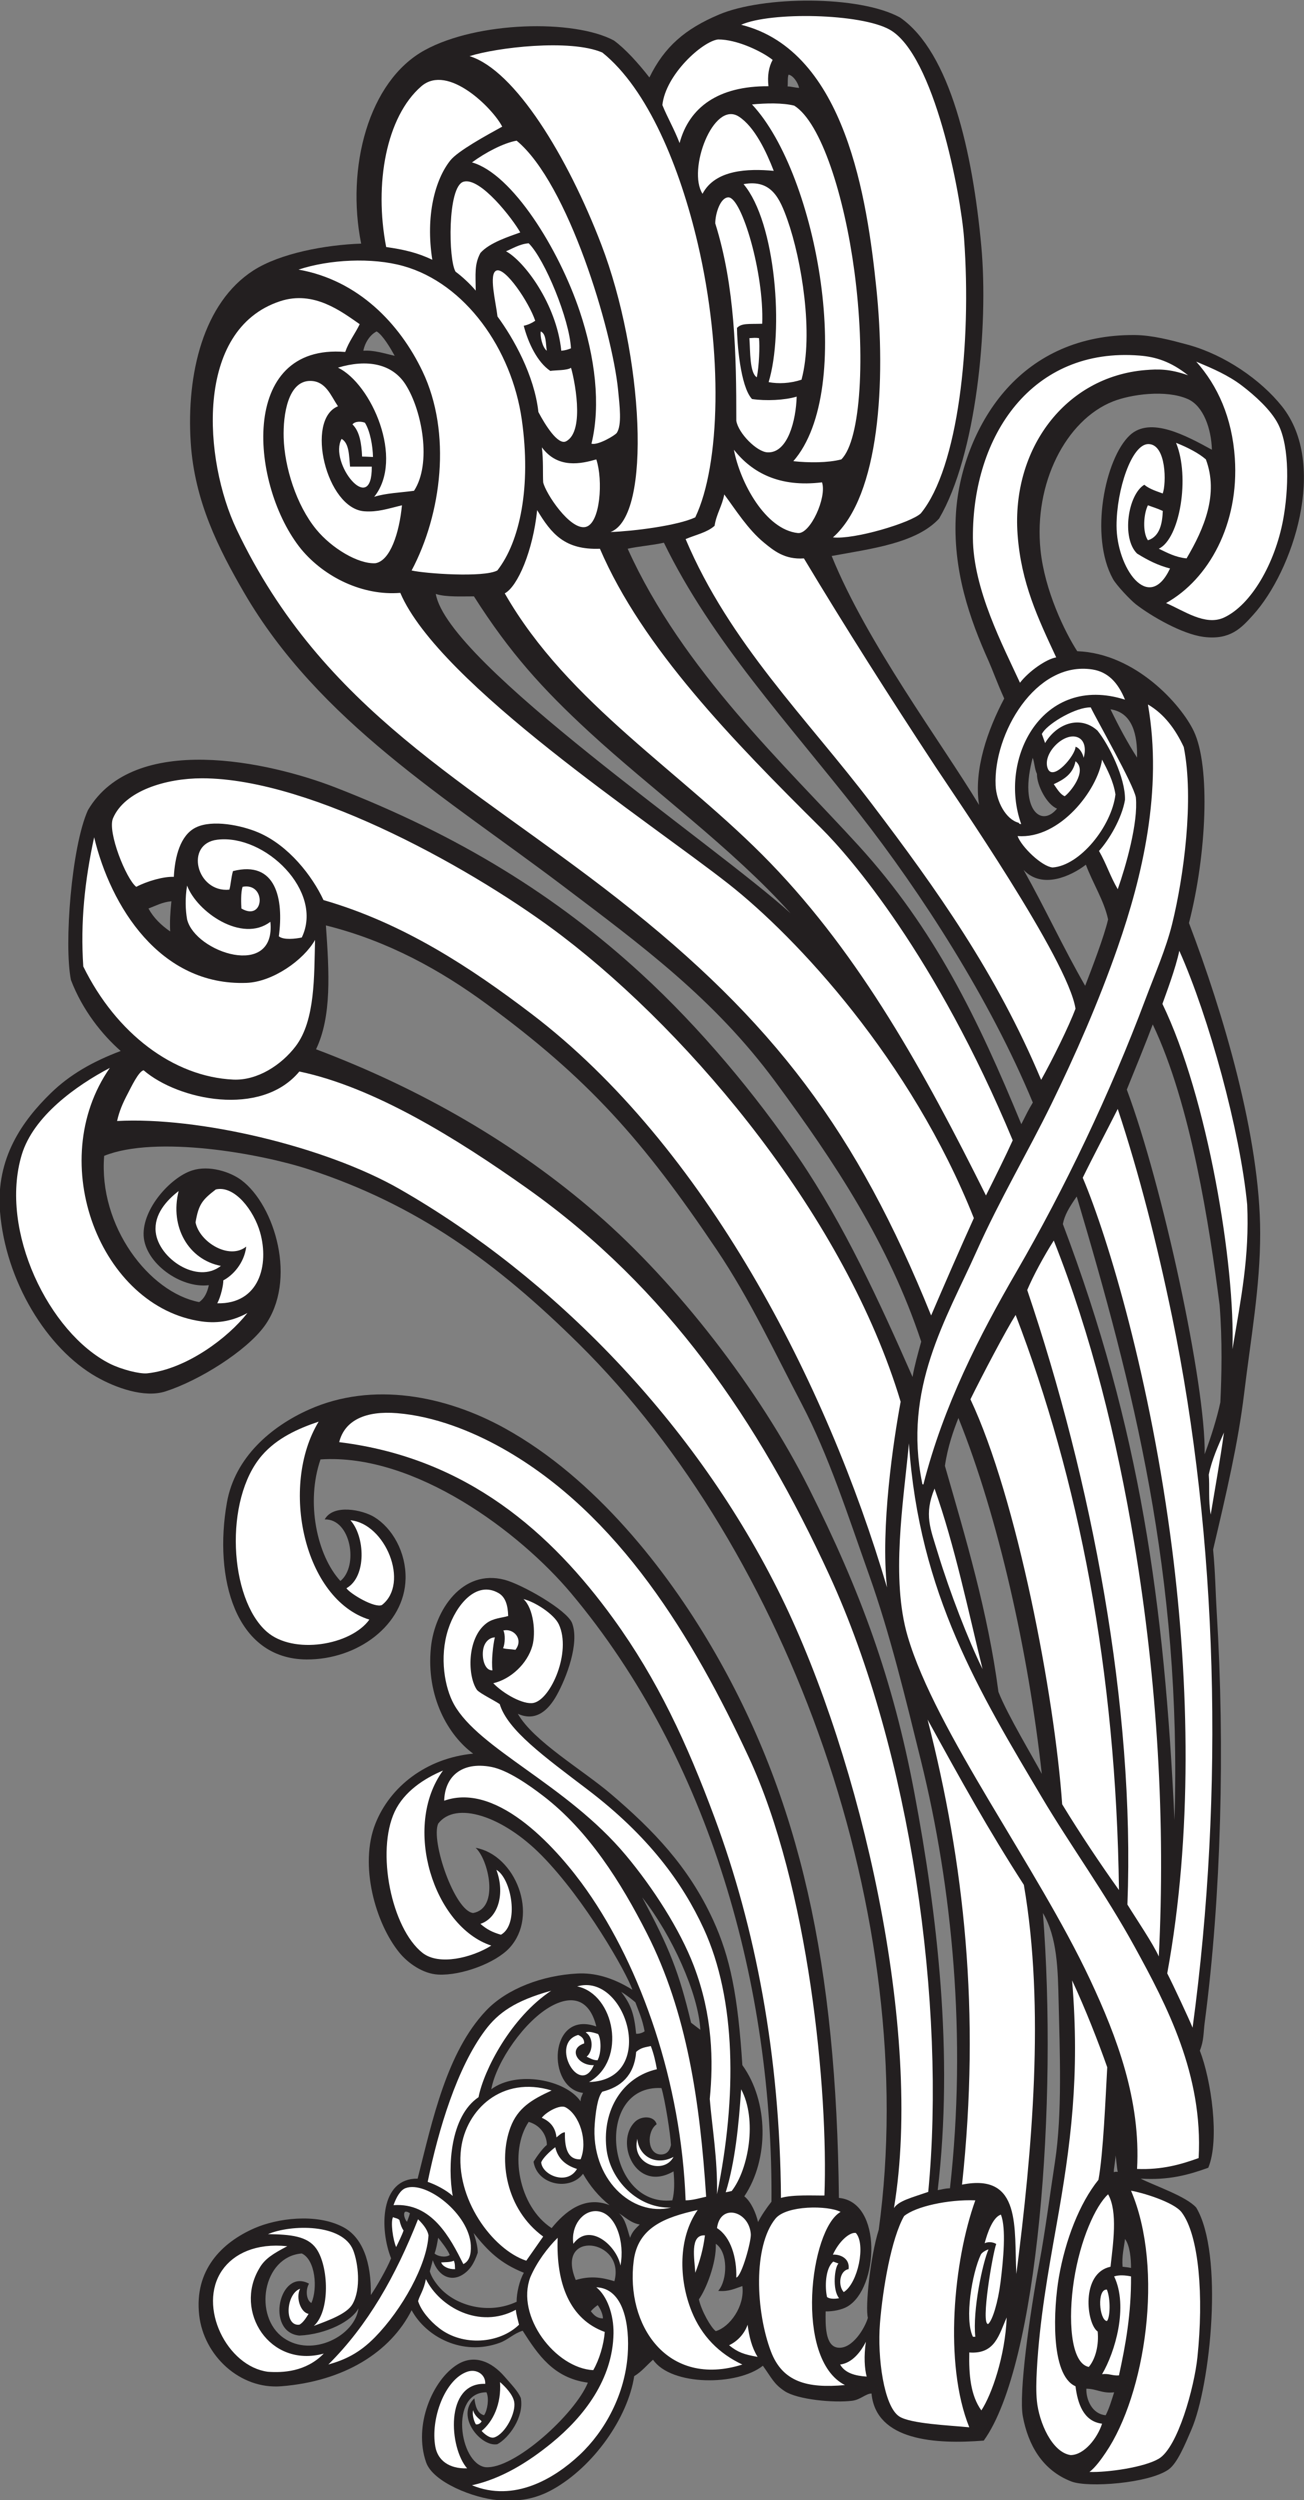
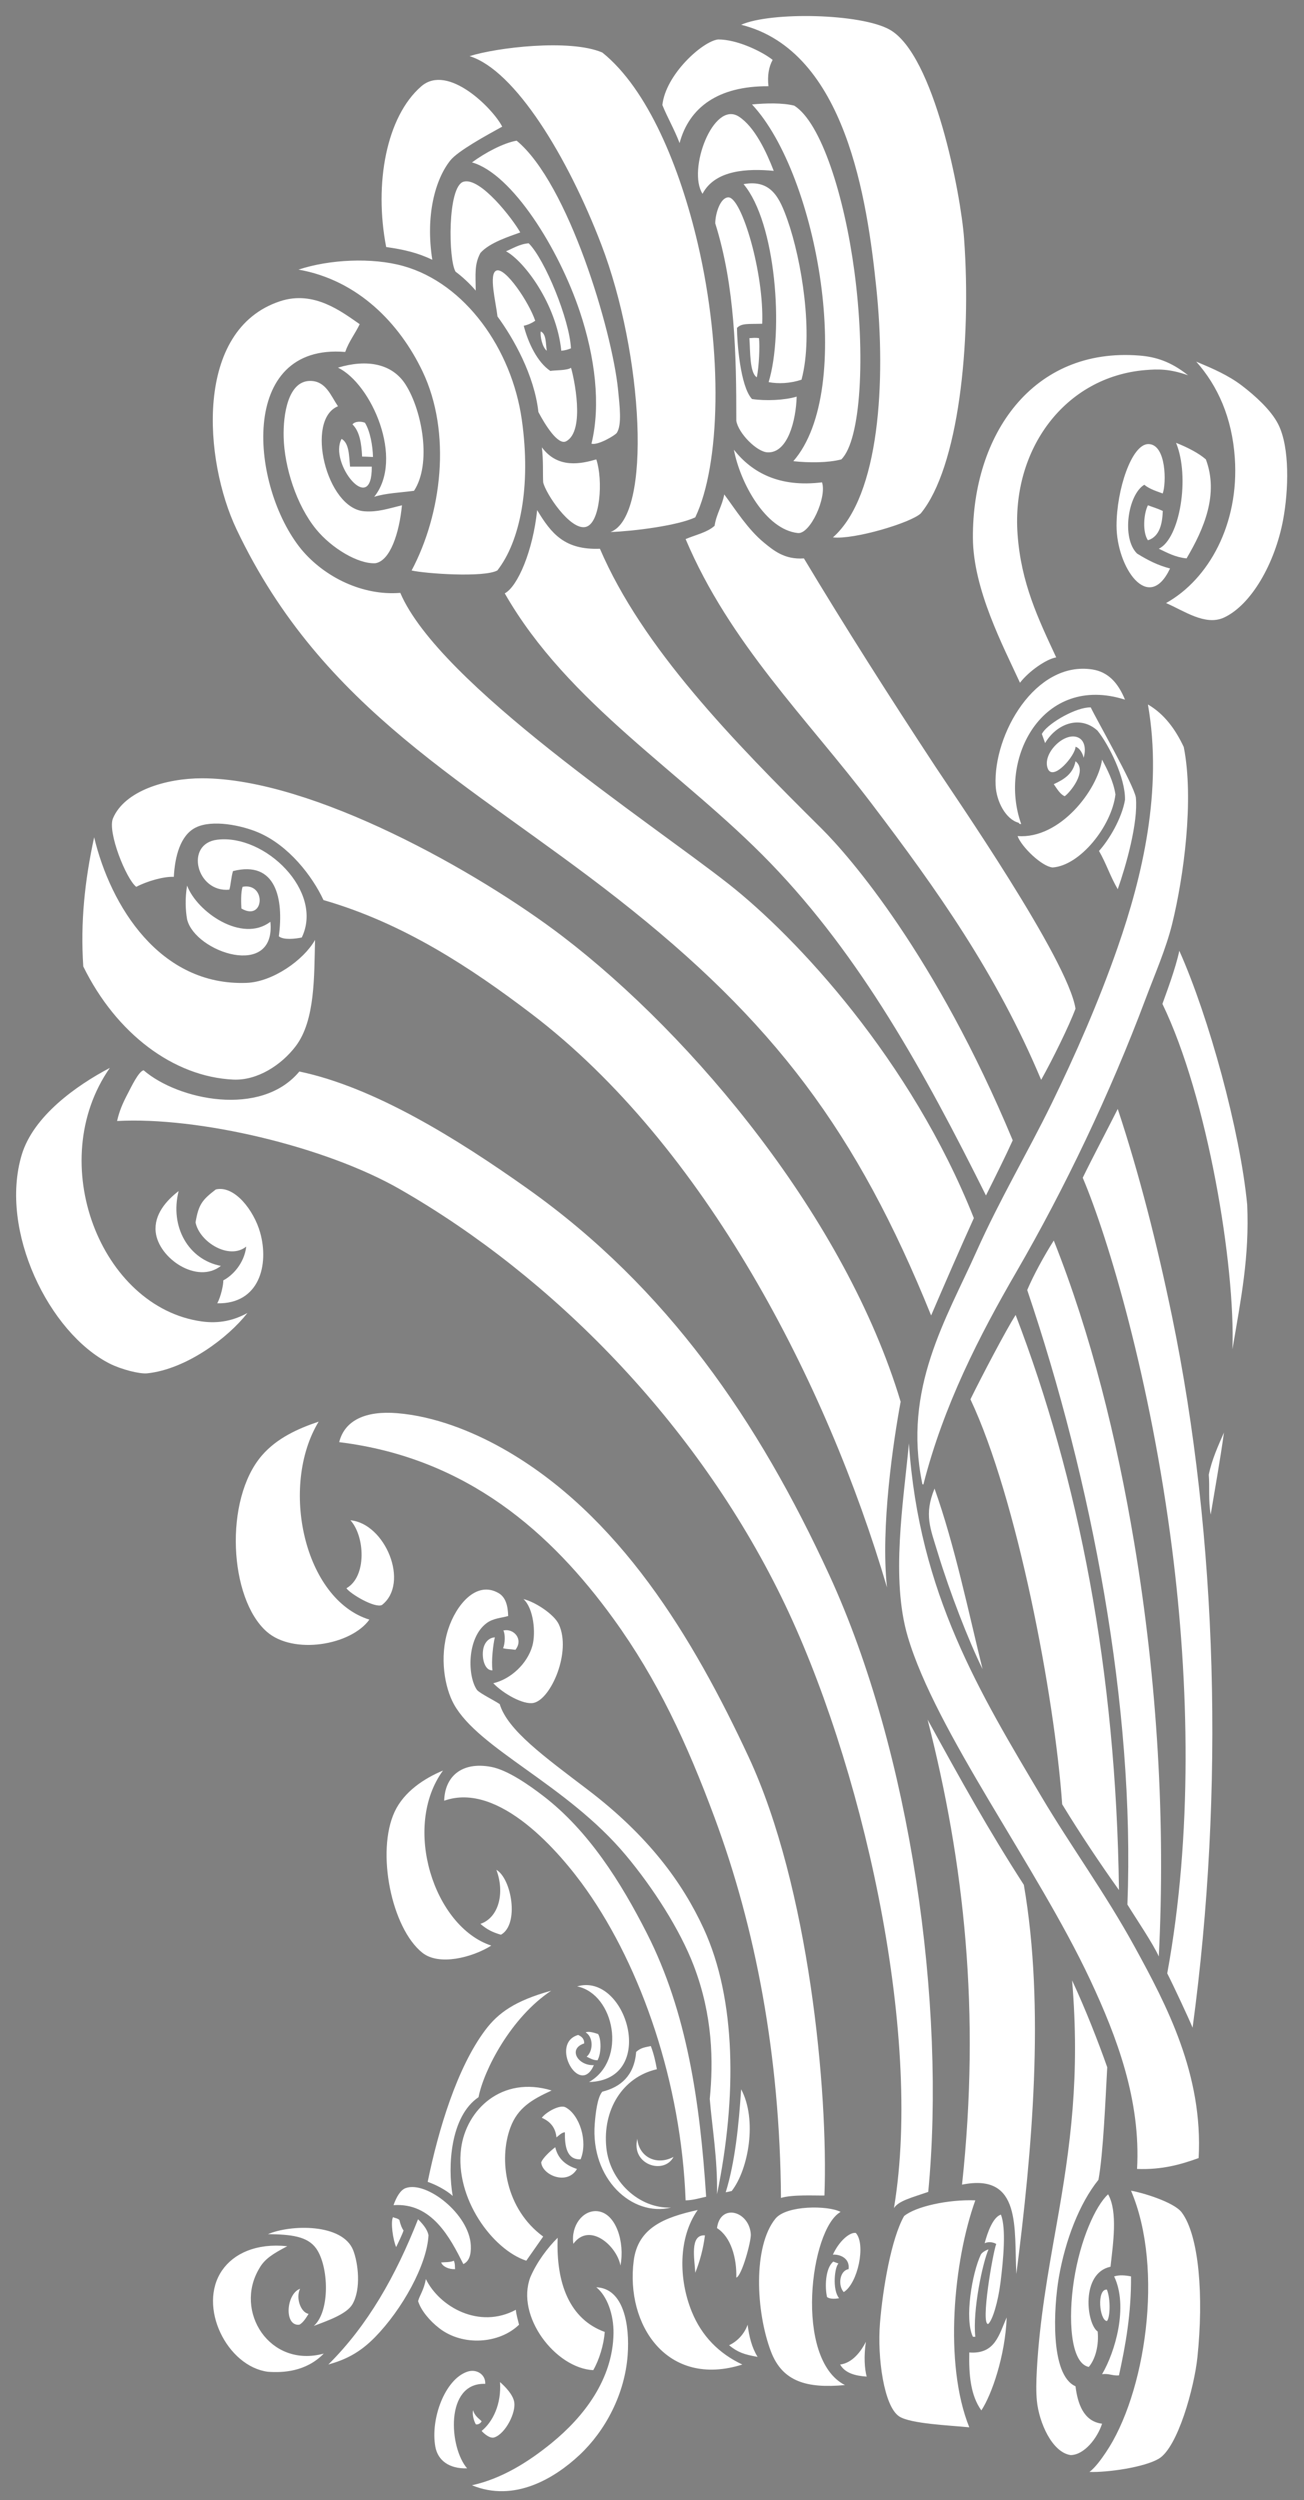
<svg xmlns="http://www.w3.org/2000/svg" viewBox="0 0 518.413 993.747" height="993.747" width="518.413" xml:space="preserve" id="svg2" version="1.1">
  <rect x="0" y="0" width="518.413" height="993.747" fill="#808080" stroke="none" />
  <defs id="defs6" />
  <g transform="matrix(1.333,0,0,-1.333,0,993.747)" id="g10">
    <g transform="scale(0.1)" id="g12">
-       <path id="path14" style="fill:#231f20;fill-opacity:1;fill-rule:evenodd;stroke:none" d="m 2480.39,5797.12 c 105.14,-259.49 327.01,-555.76 439.61,-742.4 -16.54,105.66 25.82,224.23 74.98,317.4 -22.4,49.81 -35.45,86.98 -46.58,111.79 -55.12,122.75 -108.71,271.22 -97.21,442.81 8.85,131.89 63.2,271.5 152.07,369.8 88.6,97.98 215.16,160.66 380.74,159.4 52.37,-0.4 107.7,-15.02 158.4,-28.8 110.2,-29.97 218.09,-104.92 280.8,-183.61 138.52,-173.8 32.66,-491.87 -86.4,-622.8 -33.75,-37.11 -66.82,-75.32 -147.6,-64.8 -63.52,8.29 -155.84,61.65 -201.6,97.2 -16.21,12.6 -57.78,56.36 -68.4,75.6 -70.65,127.84 -23.59,359.3 50.39,428.41 61.25,57.21 168.38,-1.44 244.8,-43.21 -1.77,61.62 -24.7,130.38 -71.99,151.21 -65.23,28.72 -170.15,13.88 -223.2,-7.21 -140.66,-55.91 -236.31,-244.63 -216,-442.79 12.48,-121.83 73.09,-245.53 109.57,-301.94 174.34,-6.52 310.24,-159.8 347.58,-238.38 50.29,-105.8 38.09,-368.64 -14.35,-572.09 101.68,-267.03 212.4,-637.94 212.4,-925.19 0,-160.81 -28.07,-313.23 -47.85,-477.51 -17.91,-148.73 -53.5,-299.52 -92.54,-465.69 6.85,-72.21 6.87,-123.54 10.78,-187.2 24.65,-401.36 13.5,-847.97 -36,-1224.01 -3.77,-28.75 -2.09,-53.19 -14.39,-82.8 33.67,-86.19 59.88,-265.74 25.19,-349.197 -57.16,-20.82 -118.06,-37.922 -201.6,-32.394 37.01,-19.559 135.8,-52.379 165.61,-86.395 82.69,-137.488 43.06,-529.48 -14.4,-662.402 C 3534.16,165.867 3511.39,109.805 3484.8,91.113 3426.39,50.066 3245.25,36.414 3195.47,55.555 3108.24,89.082 3066.21,165.344 3050.55,249.68 c -12.68,68.164 19.96,302.086 49.04,457.039 17.85,95 30.62,197.176 46.82,302.401 22.18,144.33 14.14,331.7 10.8,478.8 -2.09,91.55 -3.58,190.04 -46.82,262.79 43.99,-561.75 -13.28,-1346.862 -176.39,-1573.19 -142.96,-11.329 -321.21,-1.094 -334.8,140.402 -17.13,-0.266 -32.75,-18.469 -57.6,-21.606 -54.84,-6.921 -163.42,3.411 -201.6,28.801 -32.17,21.375 -37.71,37.918 -64.8,75.606 -75.86,-60.371 -273.23,-60.832 -327.59,17.988 -17.92,-15.684 -34.98,-36.574 -56.15,-49.004 C 1872.32,244.387 1769.13,99.617 1649.57,32.48 1595.21,1.965 1545.18,-4.824 1484.59,0 c -70.96,5.664 -193.02,52.996 -213.79,112.723 -38.5,110.707 19.72,245.929 93.18,291.593 49.83,30.989 100.98,9.93 140.83,-35.996 20.73,-23.894 40.48,-44.093 48.41,-63.601 10.65,-57.629 -36.4,-120.207 -70.02,-138 -48.88,-8.985 -125.76,83.203 -68.4,136.797 2.81,-22.207 8.11,-44.688 28.81,-50.403 10.53,14.875 15.53,51.242 7.19,68.399 -110.4,0.468 -81.12,-211.375 -3.6,-223.192 85.05,-8.27 268.19,158.368 306,251.993 -102.63,13.769 -149,83.796 -194.4,154.804 -27.89,-8.75 -43.12,-26.789 -68.4,-35.996 -111.71,-40.703 -219.81,17.957 -262.8,97.195 C 1164.3,440.977 1026.36,354.473 838.801,339.52 715.98,329.727 607.594,430.41 594.004,551.914 c -14.856,132.781 65.891,215.899 165.598,259.207 66.238,28.762 181.89,45.258 262.798,3.598 58.74,-30.246 85.46,-105.16 83.55,-203.227 15.73,22.813 48.01,78.203 60.44,109.621 -34.16,85.672 -34.28,238.848 79.22,237.598 44.32,175.389 86.78,376.509 203.47,500.279 63.15,66.98 169.95,105.87 273.16,111.3 48.63,2.57 102.99,-10.44 163.78,-48.43 -17.12,50.48 -140.51,268.35 -270.54,400.52 -116.69,118.63 -256.93,163.12 -308.68,94.74 -22.46,-51.62 49.33,-260.77 104.4,-266.41 79.82,14.43 44.93,161.56 7.2,194.41 118.4,-20.76 191.17,-201.01 100.8,-298.8 -41.01,-44.38 -142.56,-82.82 -212.4,-79.2 -45.63,2.35 -90.2,34.31 -115.2,64.79 -72.26,88.15 -120.74,261.98 -72,385.21 43.32,109.52 150.82,195.11 291.6,208.8 -73.32,53.52 -141.13,169.06 -125.99,316.8 11.31,110.57 93.38,234.62 219.6,201.6 51.34,-13.43 186.63,-89.85 201.58,-129.6 22.24,-59.09 -16.5,-162.23 -46.8,-216.01 -21.83,-38.76 -58.64,-79.75 -115.19,-53.99 46.71,-82.01 192.93,-166.89 277.98,-239.41 124.26,-105.97 231.14,-215.64 304.42,-375.5 51.25,-111.79 73.88,-225.18 87.2,-432.69 78.42,-108.72 80.12,-280.39 5.86,-391.272 20.22,-15.711 35.26,-50.996 40.94,-76.727 10,19.774 25.92,42.852 40.04,60.731 5,638.668 -182.38,1320.098 -598.04,1814.868 -151.63,180.49 -464.53,417.26 -746.859,398.48 -44.148,-127.18 -11.078,-285.7 59.259,-362.49 54.77,44.02 31.66,185.68 -46.802,183.61 26.082,47.11 113.232,28.12 147.612,7.19 53.7,-32.68 95.12,-104.39 93.59,-183.59 -2.63,-137.75 -142.59,-242.05 -295.198,-241.2 -213.726,1.19 -277.195,244.34 -237.601,468 23.89,134.98 132.262,227 244.801,277.19 189.738,84.65 407.628,41.36 582.948,-55.28 273.48,-150.76 485.47,-427.06 616.06,-649.45 268.04,-456.44 373.98,-954.5 381.38,-1646.067 130.72,-11.515 118.73,-269.695 25.22,-323.996 -16.98,-9.851 -43.26,-14.726 -64.81,-14.402 -0.56,-38.899 -1.99,-103.008 36,-107.996 43.48,-5.715 81.27,58.59 90,88.816 -8.19,32.305 6.72,181.133 32.4,262.754 126.58,928.771 -266.58,2021.141 -895.09,2642.151 -244.91,241.99 -481.17,413.58 -802.94,519.12 -146.825,48.16 -457.497,103.03 -612.047,40.9 -17.278,-209.44 134.097,-407.53 283.281,-436.14 15.715,10.68 24.148,28.64 28.801,50.39 -84.703,-10.23 -190.395,66.58 -194.407,147.61 -3.98,80.45 80.176,173.53 144.004,194.4 51.68,16.89 114.809,-4.26 147.598,-28.81 99.918,-74.81 167.621,-299.78 68.398,-435.6 -53.964,-73.86 -193.671,-161.87 -295.195,-194.39 -63.441,-20.31 -149.453,11.52 -205.211,43.2 C 139.055,3433.74 16.461,3635.91 0,3842.3 c -12.766,160.08 67.5,271.11 151.199,352.81 56.164,54.83 123.867,93.96 208.801,126 -54.316,47.59 -113.891,120.99 -148.461,211.77 -21.004,105.44 1.637,397.91 50.711,506.37 137.605,233.5 539.922,144.59 737.723,67.78 371.197,-144.14 659.637,-323.81 911.507,-554.72 175.9,-161.24 342.31,-360.73 471.72,-551.6 134.01,-197.62 239.85,-427.24 338.4,-651.59 5.08,30.57 16,69.87 25.84,105.37 -96.17,290.13 -256.44,533.4 -436.25,776.62 -181.89,246.05 -396.52,403.77 -633.59,583.21 -342.24,259.04 -726.655,488.84 -950.405,874.8 -74.886,129.17 -147.129,271.07 -158.394,446.39 -13.18,205.13 37.84,416.66 186.48,512.7 80.586,52.08 217.043,76.71 321.849,80.33 -45.19,225.16 20.78,484.62 190.06,577.1 156.97,85.75 443.91,92.43 563.55,28.68 33.32,-24.2 71.37,-65.89 106.07,-110.31 44.85,91.72 106.32,144.66 207.45,187.48 131.93,55.87 417.52,57.96 539.69,-8.49 150.64,-103.74 217.22,-405.01 242.63,-681.14 22.21,-241.46 -14.72,-623.68 -125.78,-813.15 -67.77,-73.63 -202.46,-90 -320.41,-111.59 z M 1897.2,1390.71 c -5.41,58.2 -15.77,88.17 -44.52,124.75 17.66,-10.43 33.09,-23.25 42.26,-31 11.74,-31.69 20.14,-48.52 27.58,-86.43 -6.5,-5.1 -17.83,-8.18 -25.32,-7.32 z M 3240,332.324 c 30.82,-0.39 47.36,-15.039 82.79,-10.812 -7.52,-23.668 -14.57,-47.832 -25.19,-68.399 -40.14,3.34 -58.79,46.438 -57.6,79.211 z M 3092.62,5147.15 c -0.53,-34.02 29.82,-91.73 59.88,-103.32 -35.16,-43.17 -80.31,-23.46 -85.29,51.29 -2.07,30.97 3.9,67.59 12.67,100.01 5.28,-11.47 5.18,-31.81 12.74,-47.98 z m -296,-4222.736 c 48.01,407.266 -1.42,822.426 -69.51,1184.186 -63.97,339.81 -160.98,602.62 -314.77,908.97 -147.95,294.72 -394.61,611.49 -633.08,818.4 -239.4,207.73 -522.12,371.59 -836.686,490.23 47,98.18 39.274,228.66 29.43,369.31 186.466,-46.55 342.996,-134.39 478.796,-234 302.71,-222 465.47,-404.08 687.6,-734.39 97.19,-144.52 172.17,-304.91 251.99,-457.2 81.58,-155.6 137.81,-331.85 201.6,-511.21 62.5,-175.7 108.01,-365.08 154.81,-554.39 93.22,-377.12 136.97,-823.61 86.4,-1274.398 -17.71,-0.676 -20.8,-3.125 -36.58,-5.508 z M 2358.01,4731.51 c -221.7,202.14 -1022.56,744.28 -1058.31,952.49 29.59,-10.41 86.02,-6.97 113.78,-7.3 106.86,-168.06 204.17,-275.66 344.08,-404.66 185.69,-171.21 428.83,-348.33 600.45,-540.53 z M 2061.02,1423.59 c -36.02,151.18 -64.85,223.62 -145.82,373.93 89.21,-113.42 167.59,-287.28 173.53,-395.09 l -27.71,21.16 z m 322.3,5769.42 c -9.59,0 -24.84,4.25 -34.45,4.25 1.27,7.64 -0.55,27.36 2.95,35.1 13.28,-2.33 27.36,-22.22 31.5,-39.35 z M 1177.2,6393.95 c -30.29,6.87 -62.21,17.52 -93.59,15.17 5.25,25.78 20.75,47.93 39.59,57.59 18.43,-10.44 42.37,-51.69 54,-72.76 z M 3391.19,5195.91 c -28.98,45.41 -54.98,93.82 -79.2,144.01 66.21,-9.69 80.53,-77.07 79.2,-144.01 z M 507.598,4677.52 c -26.289,18.1 -49.051,39.74 -64.793,68.39 21.843,8.16 40.879,19.13 68.394,21.61 -3.57,-35.3 -5.094,-59.44 -3.601,-90 z M 3236.41,4515.51 c -64.59,111.82 -120.14,232.68 -183.62,345.6 55.18,-58.73 141.6,-18.63 185.73,15.45 20.68,-55.31 54.51,-107.66 66.28,-163.05 -11.46,-50.26 -49.25,-148.53 -68.39,-198 z M 3046,4102.91 c -129.14,313.9 -259.14,582.48 -485.45,830.62 -216.33,237.2 -524.85,522.42 -688.55,885.18 34.39,7.62 73.77,10.22 108,18 143.24,-293.72 368.3,-534.04 581.8,-806.69 185.76,-237.24 390.72,-554.42 518.51,-862.72 -14.02,-23.19 -18.34,-32.84 -34.31,-64.39 z m 546.79,-984.2 c 3.81,204.88 -126.13,803.83 -232.2,1087.22 23.14,57.05 58.2,142.82 77.42,194.39 113.81,-239.03 169.02,-601.4 199.39,-836.88 8.44,-105.88 5.94,-213.22 2.19,-289.92 -9.82,-46.43 -27.97,-103.87 -46.8,-154.81 z m -485.76,-953.16 c -20.98,40.84 -102.87,176.25 -129.28,244.57 -31.42,238.57 -97.4,457.31 -159.61,673.83 7.99,56.58 26.31,107.73 40.26,142.77 118.9,-295.09 209.06,-700.29 248.63,-1061.17 z m 395.76,-137.63 c -29.84,644.38 -102.67,1169.22 -332.91,1777.12 5.24,26.8 17.91,48.22 41.31,82.13 166.41,-559.53 314.22,-1129.39 291.6,-1859.25 z M 1731.6,1189.12 c -45.06,65.08 -190.6,92.51 -266.39,36 14.9,82.26 100.02,205.35 180,248.4 67.69,36.44 115.1,13.54 133.19,-61.2 -142.19,50.86 -149.51,-184.43 -39.6,-198 -2.79,-8 -7.56,-14.05 -7.2,-25.2 z M 3322.09,977.422 c -1.43,6.523 4.49,32.478 4.9,50.338 3.03,-16.16 3.32,-32.947 6.6,-48.865 -5.09,0.316 -9.47,0.597 -11.5,-1.473 z m -1349.3,251.288 c 10.63,-35 26.96,-138.91 28.28,-169.85 -3.47,-16.59 -11.99,-27.49 -28.28,-28.15 -43.16,-1.72 -44.97,69.02 -14.39,90 -6.29,25.15 -44.72,26.84 -64.79,7.21 -60.9,-59.55 1.22,-213.232 115.18,-147.607 3.01,-32.325 2.91,-62.668 -3.59,-86.395 -199.65,-21.488 -234.4,345.372 -32.41,334.792 z M 1213.92,829.988 c -5.51,5.024 -12.63,23.196 -6,29.758 6.48,1.68 11.9,-2.676 14.62,-4.308 -2.5,-10.04 -6.13,-18.114 -8.62,-25.45 z m 362.88,297.932 c 41.71,-12.26 54.62,-47.95 54.08,-68.83 -11.41,-8.97 -28.78,-32.37 -39.68,-49.97 10.9,-69.655 108.35,-88.405 147.6,-36.007 20.93,-36.679 47.16,-68.035 79.2,-93.593 -75.42,29.835 -133.97,-20.497 -172.79,-68.407 -98.47,64.004 -127.93,228.167 -68.41,316.807 z m 302.4,-345.596 c -7.3,19.746 -12.7,56.621 -33.51,73.008 15.21,-8.098 35.12,-29.363 62.31,-33.418 -12.67,-12.156 -23.16,-22.449 -28.8,-39.59 z m -583.19,-46.808 c 5.44,14.621 7.62,29.035 10.79,46.808 5.95,-7.195 28.95,-36.074 34.5,-51.394 -13.45,-9.211 -37.62,-3.246 -45.29,4.586 z M 3373.2,692.324 c -8.65,1.961 -16.75,2.442 -25.19,3.594 -2.58,32.566 4.06,55.918 7.19,82.793 14.88,-19.902 18.12,-59.871 18,-86.387 z M 1832.4,652.723 c -39.81,12.406 -74.12,16.086 -115.2,3.593 -62.97,151.172 149.19,123.43 115.2,-3.593 z m -541.7,62.675 c 18.68,-52.261 56.62,-61.503 85.71,-45.078 24.1,13.614 37.34,34.883 48.39,67.27 0.14,16.812 -4.46,34.898 -12.21,58.863 42.12,-52.969 78.72,-90.027 149.81,-118.531 -13.23,-22.367 -21.97,-61.66 -21.6,-86.41 -83.57,-39.266 -181.53,-12.371 -230.4,43.207 -10.95,12.461 -23.65,29.961 -28.6,47.539 2.5,9.879 5.25,17.898 8.9,33.14 z m 507.4,-173.75 c -18.21,0.997 -26.24,9.297 -36,21.606 7.06,8.035 12.76,12.676 20.44,18.199 7.28,-9.258 16.07,-27.5 15.56,-39.805 z m 336.7,222.668 c 36.88,-24.336 35.51,-107.949 7.19,-140.398 31.68,-2.871 50.37,7.234 72.01,14.402 7.86,-60.832 -38.12,-122.629 -79.25,-134.425 -13.91,9.691 -43.05,60.402 -50.36,94.816 21.04,29.402 52.68,108.086 50.41,165.605 z M 900,735.516 c 40.754,-18.828 47.758,-104.137 28.801,-147.594 -14.621,6.969 -18.785,37.613 -7.199,57.594 -88.387,47.453 -131.172,-144.793 -28.797,-154.801 80.851,3.68 157.435,43.601 176.395,81.473 -10.41,-82.481 -138.43,-147.93 -223.192,-88.672 -91.477,63.945 -63.25,242.48 53.992,252 v 0" />
      <path id="path16" style="fill:#ffffff;fill-opacity:1;fill-rule:evenodd;stroke:none" d="m 1393.2,94.719 c -54.17,-1.555 -87.54,24.07 -94.84,64.519 -14.92,82.852 28.22,200.672 95.27,223.692 27.54,9.441 54.96,-8.211 53.57,-36.211 -121.42,4.543 -107.68,-191.125 -54,-252 z m 651.6,799.199 c -13.12,351.062 -131.71,692.922 -295.2,925.202 -79.43,112.85 -261.31,324.59 -424.8,266.4 1.58,70.58 50.81,117.83 140.41,100.8 49.37,-9.39 113.88,-55.01 154.79,-86.4 135.41,-103.9 232.2,-258.04 309.6,-410.4 118.92,-234.07 158.1,-501.52 176.4,-784.801 -22.33,-4.934 -40.71,-10.707 -61.2,-10.801 z m 28.79,-215.996 c -1.97,40.269 -17.38,114.605 28.81,111.598 -5.19,-41.61 -15.54,-78.067 -28.81,-111.598 z M 1270.13,659.16 c 40.71,-83.074 159.2,-150.383 268.39,-91.543 0.62,-12.472 6.76,-33.176 9.48,-44.523 -58.74,-56.981 -167.47,-64.871 -237.6,-10.77 -29.71,22.91 -54.99,53.828 -63.43,81.055 4.16,16.758 17.07,32.344 23.16,65.781 z m -88.61,95.371 c -9.5,21.211 -17.24,75.586 -9.29,89.364 4.4,-2.743 13.79,-3.219 18.83,-8.457 3.8,-15.633 7.85,-25.223 12.53,-31.383 -3.92,-12.024 -16,-36.985 -22.07,-49.524 z M 349.199,4112.31 c 6.668,29.53 16.438,52.57 32.403,82.8 8.949,16.96 32.089,66.18 46.796,68.4 102.446,-88.52 349.793,-141.46 464.407,-3.59 222.745,-46.68 468.965,-199.16 680.395,-349.21 417.17,-296.05 688.6,-692.64 900,-1152 243.46,-529.02 348.66,-1283.63 295.2,-1839.589 -50.26,-17.551 -87.68,-26.211 -102.27,-48.262 88.21,528.391 -98.45,1338.141 -336.07,1822.841 -254.02,518.16 -679.76,953 -1137.72,1215.4 -223.258,127.93 -601.203,216.45 -843.141,203.21 z M 2584.8,368.32 c -35.07,2.41 -64.6,10.664 -79.19,35.996 37.22,4.766 62.69,39.95 76.87,67.774 -6.46,-42.52 -4.06,-79.992 2.32,-103.77 z m -126.01,540 c -29,-0.625 -94.63,3.426 -129.59,-7.207 -2.89,425.247 -76.17,805.837 -198.01,1134.007 -82.36,221.89 -170.14,411.7 -302.39,594 -183.82,253.38 -434.25,478.68 -817.2,525.6 16.47,65.66 79.49,94.03 172.8,86.39 111.53,-9.11 223.18,-53.84 313.2,-104.39 348.98,-195.99 570.58,-567.4 735.04,-920.56 180.07,-386.73 237.95,-998.42 226.15,-1307.84 z M 2259.51,427.137 c -39.78,7.074 -58.67,13.136 -85.12,34.777 23.19,10.371 45.94,33.328 55.28,61.199 4.53,-34.968 12.32,-67.91 29.84,-95.976 z M 2645.43,2721.43 C 2466.31,3329.84 2102.68,4038.51 1584,4432.71 c -180.57,137.24 -381.19,269.73 -619.195,338.4 -33.532,71.88 -103.633,162.81 -194.407,201.6 -48.281,20.65 -137,39.8 -187.195,14.41 -45.613,-23.08 -61.57,-86.35 -64.805,-146.79 -29.261,1.53 -79.335,-12.45 -112.015,-29.82 -30.313,23.5 -86.473,164.18 -69.457,204.31 34.804,82.11 157.601,119.46 265.793,119.4 330.164,-0.18 825.611,-280.63 1074.881,-471.11 391.03,-298.81 844.47,-842.19 1008.53,-1387.9 -21.6,-115.5 -60.29,-375.41 -40.7,-553.78 z m 284.96,-243.51 c -41.97,85.28 -98.07,230.15 -133.18,345.6 -22.82,74.98 -41.76,114.79 -10.04,192.78 60.12,-168.89 101.4,-368.43 143.22,-538.38 z m 100.8,-1803.604 c -7.13,135.653 16.66,302.247 -161.99,266.399 55.43,516.085 6.66,958.505 -102.77,1386.825 100.86,-183.34 180.64,-327.81 287.12,-492.9 63.4,-366.66 24.26,-796.96 -22.36,-1160.324 z m -90.62,3215.894 c -184.26,369.58 -373.79,712.74 -642.91,991.41 -260.9,270.11 -603.04,473.2 -792.25,804.04 38.75,20.61 84.1,127.1 96.59,248.25 42.38,-70.62 82.44,-119.16 187.2,-115.2 126.76,-295.19 395.41,-570.89 660.74,-834.08 84.2,-83.52 341.08,-379.17 570.45,-929.91 -20.84,-46.13 -50.45,-105.53 -79.82,-164.51 z M 3456,1621.11 c -16.41,37.17 -69.48,115.58 -93.6,154.81 22.93,590.37 -107.11,1265.92 -298.81,1832.4 18.13,42.9 49.4,100.51 79.2,147.59 111.51,-280.51 187.72,-589.35 239.91,-901.27 69.29,-414 93.41,-836.35 73.3,-1233.53 z m 87.3,4714.86 c -55.86,19.49 -89.55,18.6 -126.89,15.54 -239.85,-19.68 -399.79,-235.78 -381.61,-489.6 10.43,-145.81 61.43,-251.44 115.22,-367.21 -29.55,-4.84 -81.62,-41.19 -108.01,-75.6 -50.12,109.22 -139.59,278.19 -140.41,432.01 -1.66,306.18 177.29,569.09 496.8,543.61 48.34,-3.86 93.08,-17.59 144.9,-58.75 z M 3333.59,4803.51 c -23.02,39.38 -33.18,74.37 -55.88,114.07 29.59,32.55 68.15,96.83 77.49,152.34 1.5,66.09 -48.72,165.35 -82.21,206.6 -53.36,47.89 -123.2,18.89 -156.04,-37.27 l -9.74,27.18 c 1.09,1.87 2.15,3.58 3.18,5.08 20,29.04 99.81,75.4 142.68,74.1 16.73,-35.49 128.04,-229.94 134.53,-268.49 7.38,-75.19 -29.67,-204.57 -54.01,-273.61 z m 342.02,-1371.6 c 9,247.84 -73.81,751.07 -208.81,1029.65 10.37,29.12 39.33,105.22 50.41,158.36 88.12,-197.3 181.29,-536.67 202.44,-757.09 6.78,-154.5 -18.07,-278.91 -44.04,-430.92 z M 2026.8,7028.32 c -16.7,43.59 -35.92,75.22 -51.31,113.4 9.69,90.92 119.18,189.73 165.9,195.6 56.93,0.35 132.11,-36.27 162.95,-60.94 -11.47,-20.6 -16.08,-47.78 -12.43,-78.52 -149.41,0.91 -236.56,-62.65 -265.11,-169.54 z m 1078.36,-2793.3 c -133.4,318.01 -311.74,568.18 -505.96,824.1 -191.86,252.79 -423.05,477.62 -554.4,788.4 29.42,12.59 64.32,19.66 86.39,39.6 5.35,35.46 22.62,58.99 28.81,93.59 33.44,-45.07 70.59,-104.57 118.79,-144 28.44,-23.24 61.29,-50.91 118.81,-46.79 122.24,-203.7 255.51,-413.17 391.35,-619.75 56.5,-85.93 396.83,-578.21 418.65,-723.05 -19.12,-51.11 -68.17,-150.79 -102.44,-212.1 z M 3556.8,1408.71 c -10.24,25.42 -57.15,125.96 -75.61,162 75.69,412.62 65.35,864.62 14.61,1264.66 -63.89,503.52 -189.84,926.7 -266.6,1107.74 29.43,60.61 73.42,143.43 104.39,205.21 63.71,-192.57 116.9,-400.72 162.02,-619.2 136.09,-659.28 156.6,-1414.61 61.19,-2120.41 z m -2538,4737.6 c 22.84,-13.15 22.03,-49.96 25.2,-82.8 21.61,0 43.2,0 64.8,0 1.43,-151.89 -129.542,12.09 -90,82.8 z m -10.8,97.2 c -98,-39.14 -35.312,-305.51 79.2,-313.19 38.97,-2.62 67.35,7.14 111.6,18 -7.99,-83.1 -35.1,-165.52 -79.2,-172.81 -51.99,-2.78 -130.799,45.2 -176.397,100.8 -59.922,73.1 -94.648,186.35 -97.195,273.61 -2.004,68.03 12.808,169.34 79.195,169.2 46.438,-0.11 60.856,-43.12 82.797,-75.61 z M 2776.99,3532.47 c -220.66,546.23 -468.18,876.8 -933.93,1242 -442.37,346.88 -879.814,560.05 -1137.455,1101.84 -97.746,205.55 -127.539,595.47 129.598,680.4 101.227,33.44 183.737,-31.25 237.597,-68.39 -13.63,-28.37 -32.41,-51.59 -43.2,-82.81 -320.53,26.47 -282.889,-402.04 -130.905,-588.64 69.266,-83.12 182.975,-138.82 295.105,-129.71 115.94,-271.71 744.24,-683.27 978.99,-867.84 203.56,-160.05 544.51,-525.52 731.64,-996.53 -36.36,-80 -86.68,-195.41 -127.44,-290.32 z m 420.47,-1982.7 c 40.1,-85.97 77.72,-182.43 104.79,-259.03 -4.89,-86.65 -11.78,-258.43 -26.25,-335.623 -56.31,-69.758 -98.79,-179.472 -118.01,-290.605 -15.35,-88.821 -27.31,-291.133 49.61,-324.992 5.97,-48.68 22.6,-104.715 79.2,-111.598 -13.91,-43.293 -53.25,-93.164 -93.6,-93.606 -55.43,7.918 -94.53,97.239 -100.8,162 -2.54,26.289 -2.01,57.383 0,93.606 8.13,146.824 32.99,287.168 58.34,429.148 42.6,238.5 70.39,446.03 46.72,730.7 z m 139.75,269.35 c -54.53,76.45 -115.61,167.49 -169.36,255.79 -22.36,321.41 -134.61,912.57 -273.59,1207.56 35.06,71.31 106.4,206.94 134.76,251.57 187.39,-488.3 299.83,-1059.55 308.19,-1714.92 z M 2133.2,6788.8 c -0.13,28.61 15.24,78.37 39.69,77.63 39.16,-1.21 106.11,-225.23 100.33,-376.82 -41.05,-1.27 -61.54,2.15 -75.23,-12.48 0.08,-40.03 9.41,-174.24 44.8,-212.01 41.12,-6.11 97.29,-3.69 133.21,7.19 -1.96,-70.31 -26.25,-168.85 -86.84,-166.21 -32.38,1.41 -87.46,57.57 -93.16,94.22 0.13,195.04 -3.77,400.93 -62.8,588.48 z m -38,88.32 c -45.67,71.08 32.05,278.76 108,230.4 47.35,-30.14 82.82,-106.01 104.4,-162.01 -76.64,7.17 -174.47,3.76 -212.4,-68.39 z m -805.89,-196.75 c -44.31,21.25 -85.16,30.49 -137.57,38.01 -36.5,188.82 0.52,388.77 104.65,479.14 79.95,69.36 214.72,-67.31 241.38,-120.22 -48.18,-26.49 -132.29,-72.5 -154.81,-100.8 -45.6,-57.3 -74.27,-165.16 -53.65,-296.13 z m 129.48,-91.99 c -16.78,20.28 -42.61,43.75 -59.92,56.25 -21.82,33.96 -24.9,254.3 23.53,268.48 50.27,14.74 147.19,-111.7 169.2,-151.2 -31.69,-11.76 -91.41,-30.09 -118.8,-61.19 -18.35,-34.25 -14.33,-62.6 -14.01,-112.34 z m 212.01,-179.26 c -13.22,9.64 -20.63,44.07 -18,57.59 17.04,-8.17 14.26,-36.14 18,-57.59 z m 626.41,-79.2 c -21.82,13.22 -19.34,77.63 -22.19,116.78 10.84,0.62 18.4,1.55 28.57,0.04 2.84,-23.69 0.24,-84.01 -6.38,-116.82 z m -776.91,318.19 c 26.5,11.13 97.49,-94.56 115.95,-149.63 -9.57,-6.57 -20.92,-12.07 -34.27,-14.85 13.32,-51.49 40.56,-108.63 79.29,-134.71 14.34,2.45 50.06,0.96 61.7,9.38 7.92,-25.1 44.05,-188.08 -14.57,-219.18 -24.44,-12.98 -63.36,50.48 -82.65,87.17 -12.21,110.27 -74.29,220.01 -122.02,284.96 -5.02,43.52 -26.7,127.07 -3.43,136.86 z m 135.76,-527 c 48.18,-65.22 118.51,-48.66 162.34,-35.99 20.58,-61.14 12.43,-192.31 -32.39,-201.61 -46.16,-9.57 -118.91,100.53 -126.01,133.2 -1.53,23.65 0.92,65.24 -3.94,104.4 z m 572.73,-7.2 c 53.67,-68.09 135.35,-113.02 262.81,-97.2 14.94,-44.96 -35.27,-155.12 -72.01,-151.2 -96.82,10.35 -172.29,150.56 -190.8,248.4 z m 1234.8,-165.59 c 14.73,-5.68 25.32,-8.19 44.32,-16.89 -1.31,-34.52 -7.73,-76.08 -44.32,-87.52 -16.6,24.21 -12.85,78.95 0,104.41 z m 44.07,35.16 c -14.44,5.59 -38.75,12.39 -54.87,26.04 -48.73,-29.11 -68.51,-159.08 -21.6,-205.2 32.83,-20.18 61.49,-34.89 98.38,-44.48 -64.47,-136.52 -159.43,3.78 -159.57,127.28 -0.12,107.08 44.98,243.95 94.98,243.68 54.28,-0.3 53.59,-119.08 42.68,-147.32 z M 3175.2,5080.71 c -12.86,5.96 -21.37,19.79 -32.41,36 30.47,13.95 57.85,30.96 64.81,68.41 37.58,-29.28 -18.13,-95.36 -32.4,-104.41 z m -140.4,-118.8 c 126.29,-9.61 238.52,137.03 252.04,227.96 15.46,-29.66 33.59,-63.44 39.92,-103.82 -11.51,-94.92 -105.74,-212.28 -187.56,-217.73 -32.32,3.01 -92.46,61.24 -104.4,93.59 z M 720,4745.91 c -0.723,12.35 -2.449,48.17 3.605,64.8 71.415,13.31 65.274,-105.13 -3.605,-64.8 z m 111.602,-82.8 c 14.968,111.09 -8.172,227.21 -136.797,194.41 -5.91,-20.74 -6.512,-41.69 -10.801,-55.4 -97.879,-9.62 -134.277,137.06 -36.004,148.99 142.48,17.32 318.367,-154.04 252,-291.59 -18.953,-4.05 -54.797,-8.1 -68.398,3.59 z M 648,3568.71 c 11.07,20.69 18.504,56.34 18.008,68.41 27.523,14.25 62.422,50.37 68.394,100.79 -50.636,-40.95 -139.222,13.07 -151.199,72.01 8.875,53.52 20.067,67.4 60.445,98.3 55.832,13.14 113.524,-62.49 132.153,-128.27 C 803.027,3683.81 773.715,3566.1 648,3568.71 Z m 2106,-540 c -3.06,-0.66 -3.39,1.41 -3.61,3.61 -57.83,282.43 71.29,488.47 162.01,691.2 69.9,156.18 153.77,297.08 223.21,439.19 71.09,145.52 140.7,303.56 197.98,468 72.76,208.84 134.96,467.53 90,723.61 48.58,-28.13 82.19,-74.06 106.88,-126.9 31.09,-156.05 -0.06,-387.46 -34.86,-528.3 -18.27,-73.82 -51.41,-149.05 -79.2,-223.21 -105.82,-282.16 -241.55,-565.8 -385.22,-813.6 -109.98,-189.7 -217.17,-397.97 -277.19,-633.6 z M 1033.2,2719.12 c 61.37,34.51 55.19,155.33 11.88,202.68 103.95,-9.72 177.55,-187.51 93.96,-252.73 -21.32,-10.02 -94.33,33.16 -105.84,50.05 z m 442.68,-146.41 c -4.9,-19.16 -11.09,-71.25 -7.08,-98.39 -22.9,-1.6 -32.67,35.76 -27.55,63.27 3.98,21.39 18.16,34.21 34.63,35.12 z m -43.08,-854.39 c 54.95,18.61 73.29,92.47 47.58,161.21 45.5,-26.4 68.94,-162.91 13.62,-193.61 -23.92,6.9 -40.79,14.81 -61.2,32.4 z m 291.6,-331.2 c 9.77,-4.63 18.1,-10.71 18,-25.21 -49.69,-16.16 -18.71,-67.26 28.8,-64.79 -42.33,-97.04 -133.3,65.11 -46.8,90 z m -39.6,-290.38 c -7.92,0.68 -18.78,-9.85 -25.2,-15.18 -2.51,25.69 -14.93,45.94 -43.74,58.55 13.37,17.66 54.24,40.03 70.5,31.4 42.37,-22.47 67.48,-101.27 45.24,-155.19 -41.64,-2.04 -47.58,40.03 -46.8,80.42 z m 453.6,-184.826 c 2.11,105.436 -15.2,204.066 -21.6,284.406 10.95,111.27 9.24,248.43 -47.84,397.61 -41.01,107.19 -121.33,232.22 -202.87,329.59 -176.3,210.55 -438.1,315.37 -512.48,450 -26.71,48.32 -44.16,138.86 -16.93,223.08 23.28,72.03 83.64,146.47 150.12,108.12 20.27,-11.7 27.87,-35.32 28.81,-68.4 -19.5,-5.86 -44.5,-6.27 -64.81,-21.6 -59.05,-44.58 -56.83,-158.95 -27.97,-199.23 11.28,-11.5 48.17,-28.99 67.57,-41.97 23.48,-77.52 132.26,-156.09 262.12,-254.87 181.13,-137.8 283.24,-277.76 346.27,-414.74 96.78,-210.25 99.45,-500.75 39.61,-791.996 z m -288,-212.394 c -10.41,58.41 -92.25,130.878 -140.4,64.796 -7.98,53.438 28.13,101.668 72,97.196 55.48,-5.653 82,-93.399 68.4,-161.992 z m -493.2,-10.809 c -18.85,-0.852 -37.43,8.066 -41.42,20.039 10.29,0.996 26.62,-0.012 37.83,5.168 4.19,-10.188 2.71,-18 3.59,-25.207 z M 2196,663.516 c 1.54,58.371 -15.9,121.289 -57.6,147.597 9.82,75.442 96.19,50.84 100.8,-18 1.43,-21.211 -26.78,-124.433 -43.2,-129.597 z m 334.8,25.195 c 4.59,34.59 -29.02,44.922 -46.8,43.203 17.52,38.84 49.36,67.781 68.4,64.805 30.53,-33.758 6.31,-149.961 -35.99,-176.406 -17.74,19.179 -12.86,63.914 14.39,68.398 z m 416.43,-163.457 c -23.34,-3.25 13.63,211.766 23.9,238.445 -4.96,3.731 -20.6,8.996 -34.47,2.239 8.22,31.699 24.71,78.035 48.5,85.457 16.09,-40.868 7.24,-134.364 -1.16,-201.7 -7.4,-59.402 -23.9,-113.476 -36.77,-124.441 z m 353.96,8.664 c -22.6,2.937 -30.68,95.699 0,93.965 11.97,-29.524 9.47,-85.16 0,-93.965 z M 894.977,630.293 c -13.633,-27.305 2.101,-71.016 25.367,-74.855 -5.739,-9.059 -15.574,-26.2 -27.539,-32.325 -46.172,-5.32 -39.707,91.828 2.172,107.18 z M 3247.21,397.117 c -55.16,11.367 -61.8,144.785 -44.32,258.164 18.59,120.688 64.34,222.395 101.91,256.633 29.61,-51.785 14.46,-149.734 7.19,-215.996 -89.12,-18.738 -72.15,-169.68 -38.3,-193.137 3.85,-38.367 -5.37,-80.625 -26.48,-105.664 z m -2390.413,360 C 815.836,735.605 789.332,719.949 773.18,690.715 696.781,563.223 804.199,392.762 965.625,436.98 911.855,381.797 841.836,379.734 799.199,382.723 677.578,398.262 587.988,577.043 662.402,685.117 c 34.629,50.293 101.973,81.817 194.395,72 z M 2926.8,267.52 c -32.15,44.851 -37.46,105.828 -36,172.793 78.05,-6.036 89.02,54.98 111.6,104.406 -4.61,-115.461 -44.61,-230.071 -75.6,-277.199 z M 1419.43,225.84 c -5.72,7.969 -12.17,31.504 -8.26,42.215 3.89,-17.215 18.62,-25.664 25.22,-32.938 -2.23,-4.707 -8.95,-10.383 -16.96,-9.277 v 0" />
      <path id="path18" style="fill:#ffffff;fill-opacity:1;fill-rule:evenodd;stroke:none" d="m 1407.6,44.316 c 87.4,19.344 166.08,67.676 237.61,125.997 97.05,79.16 182.4,190.625 184.54,326.843 0.87,55.489 -18.78,111.574 -51.35,137.563 82.06,-3.324 99.97,-112.727 93.6,-201.606 C 1863.63,316.191 1805.41,206.621 1728,134.316 1653.31,64.551 1533.77,-7.559 1407.6,44.316 Z M 979.199,404.316 c 118.051,117.157 201.101,264.493 267.591,433.196 20.02,-19.59 28.5,-34.309 31.19,-47.512 -4.52,-88.633 -78.75,-221.602 -159.69,-304.238 -46.96,-47.949 -90.03,-67.52 -139.091,-81.446 z m 370.971,502.727 c -19.62,17.977 -51.19,33.875 -74.64,42.012 32.25,157.005 87.7,340.465 171.67,452.455 38.33,51.15 88.66,87.72 196.72,117.46 -119.61,-79.22 -200.88,-236 -216.76,-317.49 -84.1,-56.92 -92.59,-206.187 -76.99,-294.437 z M 3456,123.516 c 56.77,33.679 105.82,212.519 115.19,302.402 18.95,181.348 5.22,362.566 -46.8,432.004 -23.55,31.441 -120.76,59.832 -151.19,64.801 99.94,-234.414 42.13,-608.309 -75.6,-781.211 -12.64,-18.563 -29.94,-43.336 -48.34,-57.469 53.06,-1.895 163.18,13.633 206.74,39.473 z M 1820.8,5868.57 c 125.02,47.05 97.41,531.43 -27.44,857.28 -100.24,261.6 -257.47,520.13 -392.96,561.67 79.56,25.51 299.54,52.19 395.99,10.8 136.32,-109.62 231.64,-343.15 284.55,-569.33 75.84,-324.27 67.48,-659.78 -7.35,-816.68 -53.08,-24.85 -184.49,-41.32 -252.79,-43.74 z M 1674,6409.12 c -14.4,140.39 -111.35,267.91 -164.9,296.59 16.61,6.45 40.82,22.06 67.7,23.81 48.53,-48.52 121.76,-227.64 126,-313.21 -8.44,-3.55 -17.68,-6.31 -28.8,-7.19 z m 618.36,-93.61 c 45.51,149.74 22.17,475.54 -74.76,590.4 82.65,14.99 107.93,-41.68 130.99,-106.87 41.9,-118.38 78.62,-339.84 41.8,-476.33 -34.43,-11.23 -68.83,-12.65 -98.03,-7.2 z M 1764,6131.91 c 28.29,115.88 10.76,258.07 -34.87,394.38 -62.52,186.79 -201.51,410.5 -321.53,444.43 40.52,29.53 93.4,57.64 133.2,64.79 154.36,-127.52 284.57,-566.43 302.4,-741.6 4.98,-49.68 11.85,-105.87 -3.6,-129.59 -4.78,-7.35 -56.11,-37.95 -75.6,-32.41 z m -684.05,-38.43 c -1.86,40.15 -7.46,75.32 -28.75,96.04 7.93,10 26.87,9.24 37.21,4.87 15.63,-25.18 23.29,-69.29 23.99,-102.08 -9.94,0.25 -21.15,1.24 -32.45,1.17 z m 1286.09,-13.66 c 185.7,212.39 73.49,853.72 -123.25,1063.69 42.03,4.05 91.41,5.13 126,-3.59 80.43,-50.69 149.45,-269.69 179.41,-494.54 32.93,-246.97 20.32,-501.53 -39,-560.26 -40.39,-10.61 -97.87,-10.24 -143.16,-5.3 z M 1008,6358.71 c 86.64,26.12 161.77,12.06 201.6,-50.39 49.59,-77.77 78.28,-235.8 25.2,-316.81 -40.12,-5.47 -84.28,-6.91 -118.79,-18 90.33,112.58 -7.86,336.63 -108.01,385.2 z m 1202.39,1022.4 c 89.2,39.43 356.78,33.77 442.81,-14.4 133.42,-74.72 212.7,-492.9 222.07,-622.8 22.8,-314.98 -17.14,-683.25 -129,-819.68 -29.04,-27.97 -198.83,-78.82 -262.11,-71.71 140.37,124.16 158.01,469.16 129.43,743.79 -27.11,260.68 -90.74,706.96 -403.2,784.8 z M 3456,5818.71 c 63.28,30.21 93.32,214.57 51.48,315.8 35.04,-13.74 68.56,-31.43 88.93,-49.39 38.63,-103.13 -4.79,-205.96 -57.62,-295.2 -33.77,3.42 -57.46,16.92 -82.79,28.79 z m -2228.4,-64.8 c 89.45,168.18 120.25,410.3 32.4,594 -67.8,141.77 -191.49,271.7 -369.73,303.14 91.468,30.27 218.92,36.94 312.91,10.55 184.16,-51.71 323.02,-247.35 352.99,-457.77 28.44,-199.66 -5.23,-363.72 -72.97,-449.92 -40.73,-21.82 -215.49,-9.32 -255.6,0 z m 2250,-97.2 c 127.58,71.14 218.36,235.67 205.19,432 -8.08,120.63 -50.86,215.78 -115.19,288 49.33,-20.72 95.66,-40.52 136.79,-71.99 36.33,-27.79 86.08,-71.47 108.01,-115.2 34.81,-69.45 30.69,-196.76 14.4,-284.4 -24.3,-130.73 -95.49,-254.12 -176.41,-291.61 -56.09,-25.99 -121.09,21.45 -172.79,43.2 z m -245.67,-461.4 c -2.13,10.3 -10.33,29.01 -24.33,33.01 0.19,-25.53 -67.25,-105.06 -82.8,-64.81 -17.01,44.05 48.23,109.17 89.15,93 20.56,-8.12 25.85,-33.33 17.98,-61.2 z m -186.32,-197.4 c -4.2,-0.58 -6.41,0.8 -7.21,3.6 -38.63,9.78 -66.82,63.65 -69.04,111.6 -7.11,152.8 118.69,372.05 288.65,345.6 46.25,-7.19 76.33,-38.96 97.19,-90 -245.86,78.09 -379.26,-176 -309.59,-370.8 z M 558,4814.32 c 29.336,-78.6 163.633,-172.21 248.395,-108.01 16.906,-171.72 -224.2,-91.65 -248.395,7.2 -4.848,27.44 -6.441,63.15 0,100.81 z m -277.199,144 c 48.769,-204.61 195.836,-443.64 454.437,-434.14 78,2.87 170.438,67.82 204.364,128.13 -2.93,-106.51 1.14,-239.17 -57.598,-316.8 -42.516,-56.08 -114.555,-103.17 -186.656,-99.7 -178.012,8.57 -348.586,137.1 -446.95,337.3 -8.793,131.5 4.278,255.76 32.403,385.21 z M 532.805,3903.51 c -27.075,-107.56 30.015,-204.94 125.996,-223.19 -70.442,-55.7 -185.903,22.19 -194.399,100.79 -5.679,52.54 32.161,94.43 68.403,122.4 z m -205.207,367.2 c -196.16,-281.41 -27.246,-713.81 273.601,-755.99 52.356,-7.34 96.418,2.91 136.801,25.2 -57.961,-74.42 -182.465,-167.62 -298.801,-180 -22.871,-2.44 -77.746,11.73 -111.601,28.79 -180.977,91.27 -330.801,396.54 -262.793,622.8 34.625,115.27 162.203,206.29 262.793,259.2 z m 3283.202,-1332 c -7.5,43.29 -2.66,84.12 -5.76,118.99 9.2,45.3 28.69,87.4 45.35,125.82 -11.46,-83.34 -26.11,-163.47 -39.59,-244.81 z M 950.398,3215.92 c -116.96,-193.09 -43.777,-529.83 151.202,-590.4 -55.4,-76.82 -226.873,-105.5 -305.995,-36 -112.39,98.69 -128.125,394 -14.406,525.6 44.836,51.88 107.871,80.14 169.199,100.8 z m 586.802,-680.4 c -16.76,2.55 -24.49,1.51 -36.85,4.74 6.03,12.96 7.1,41.95 0.85,52.85 30.68,7.25 61.01,-25.94 36,-57.59 z m -66.01,-99.63 c 52.15,12.03 101.58,58.34 116.48,111.16 10.89,38.64 3.89,112.31 -26.52,139.71 32.62,-7.46 91.11,-44.23 105.65,-75.65 37.92,-81.89 -23.75,-223.36 -75.6,-233.99 -30.18,-6.19 -90.16,27.42 -120.01,58.77 z M 1321.2,2175.52 c -122.63,-168.1 -27.07,-465.84 144.01,-522 -57.34,-35.94 -155.82,-60.69 -205.21,-21.61 -92.31,73.08 -138.89,301.74 -82.8,421.2 27.96,59.53 87.6,98.83 144,122.41 z M 1782,1311.51 c -14.11,0.29 -22.45,6.35 -32.4,10.81 18.99,15.3 21.45,57.45 -2.82,72.41 9.06,4.57 27.73,-1.85 37.02,-4.92 9.8,-15.8 9.81,-57.51 -1.8,-78.3 z m -25.2,-64.79 c 114.02,65.14 76.52,261.78 -35.46,285.22 147.45,42.55 241.86,-279.5 35.46,-285.22 z m 144,-169.2 c 4.04,-52.31 55.42,-81.875 107.99,-54 -28.58,-54.438 -127.4,-23.4 -107.99,54 z m 1490.39,-90 c 11.29,203.8 -59.31,392.52 -140.39,565.2 -157.4,335.24 -459.96,738.2 -543.59,1022.4 -51,173.25 -12.89,399.65 3.59,575.99 29.73,-448.52 213.18,-746.61 396,-1054.79 86.17,-145.27 189.22,-286.02 277.2,-446.4 96.29,-175.51 204.42,-381.83 190.8,-630 -52.96,-19.04 -108.82,-35.186 -183.61,-32.4 z m -1735.18,64.8 c 8.04,-35.15 32.08,-54.324 64.79,-64.8 -29.26,-50.149 -104.03,-18.372 -106.69,19.8 4.57,12.13 24.36,31.63 41.9,45 z m 526.2,-130.64 -17.85,-3.848 c 28.06,90.428 39.04,201.618 46.03,307.288 48.46,-90.54 22.09,-238.804 -28.18,-303.44 z m -241.12,432.31 c 8.99,-24.18 13.62,-44.7 18.01,-69.13 -102.28,-23.4 -162.24,-120.93 -150.78,-233.75 10.04,-99.012 96.45,-182.215 193.28,-178.786 -117.16,-28.437 -240.85,86.516 -227.81,250.056 2.14,26.82 7.12,78.16 22.6,95.54 53.49,13.38 95.16,46.62 100.97,118.69 14.96,13.67 29.5,14 43.73,17.38 z M 1381.84,703.867 c -39.33,78.524 -93.98,183.992 -208.23,175.653 8.48,23.886 20.53,45.46 36.5,50.996 61.87,22.011 189.3,-77.5 194.02,-170.536 1.49,-29.433 -5.74,-48.437 -22.29,-56.113 z m 263.37,517.643 c -59.15,-27.12 -101.17,-51.84 -122.91,-110.22 -36.25,-97.3 -13.74,-243.739 97.7,-325.372 -12.1,-17.434 -36.6,-52.434 -50.4,-72 -100.5,33.18 -213.77,186.227 -194.4,334.792 15.07,115.56 121.49,217.84 270.01,172.8 z m 857.33,-619.432 c -15.02,-2.793 -29.69,-1.875 -36,3.606 -6.56,28.437 -5.66,85.293 18.69,105.605 l 15.53,-5.851 c -11.27,-8.895 -19.43,-77.696 1.78,-103.36 z M 936.008,519.52 c 49.183,43.828 44.515,177.55 7.234,230.507 -26.355,37.434 -76.582,42.2 -144.043,43.086 68.281,29.16 222.881,32.383 254.281,-48.308 14.48,-37.246 24.27,-114.356 -2.28,-160.489 -16.72,-29.054 -71.325,-48.359 -115.192,-64.796 z M 2908.79,487.117 c -2.38,0 -4.79,0 -7.19,0 -25.8,53.215 -2.32,190.078 23.58,244.903 3.16,6.73 16.75,14.152 22.96,15.609 -17.73,-40.246 -47.79,-182.445 -39.35,-260.512 z M 1663.2,782.324 c -5.32,-136.914 36.3,-243.039 140.41,-280.812 -2.82,-37.989 -16.46,-83.446 -34.36,-113.973 -112.53,5.899 -231.68,160.613 -187.57,277.168 19.43,45.449 52.01,88.457 81.52,117.617 z m 417.6,82.793 c -58.3,-82.605 -57.01,-206.387 -17.66,-303.137 29.46,-72.351 80.71,-124.746 150.86,-157.664 -224.96,-70.82 -348.63,118.77 -324,309.602 12.71,98.492 91.43,129.285 190.8,151.199 z m 1206,-489.601 c 38.67,65.16 79.12,201.886 35.99,291.601 15.16,4.817 32.72,3.606 50.41,0 0.73,-111.121 -16.19,-204.597 -35.99,-295.203 -19.63,-1.621 -29.59,6.426 -50.41,3.602 z M 2520,343.113 c -113.05,-10.445 -186.6,9.516 -220.94,100.637 -45.06,119.52 -53.36,312.793 13.54,395.469 32.63,40.34 156.58,40.058 194.45,20.207 C 2416,808.254 2367.7,420.293 2520,343.113 Z m 370.8,-125.996 c -58.38,5.852 -174.82,10.403 -208.81,32.403 -45.9,29.726 -65.68,175.742 -57.6,277.199 8.36,104.687 34.05,253.73 72,320.332 34.72,28.64 131.56,49.914 212.4,46.867 -64.83,-180.441 -94.4,-486.82 -17.99,-676.801 z M 1436.39,206.316 c 33.7,27.5 59.33,80.102 54.88,145.743 14.97,-13.243 38.16,-36.551 42.34,-59.336 5.75,-31.493 -25.79,-94.227 -59.09,-105.653 -13.02,-4.472 -30.33,10.586 -38.13,19.246 v 0" />
    </g>
  </g>
</svg>